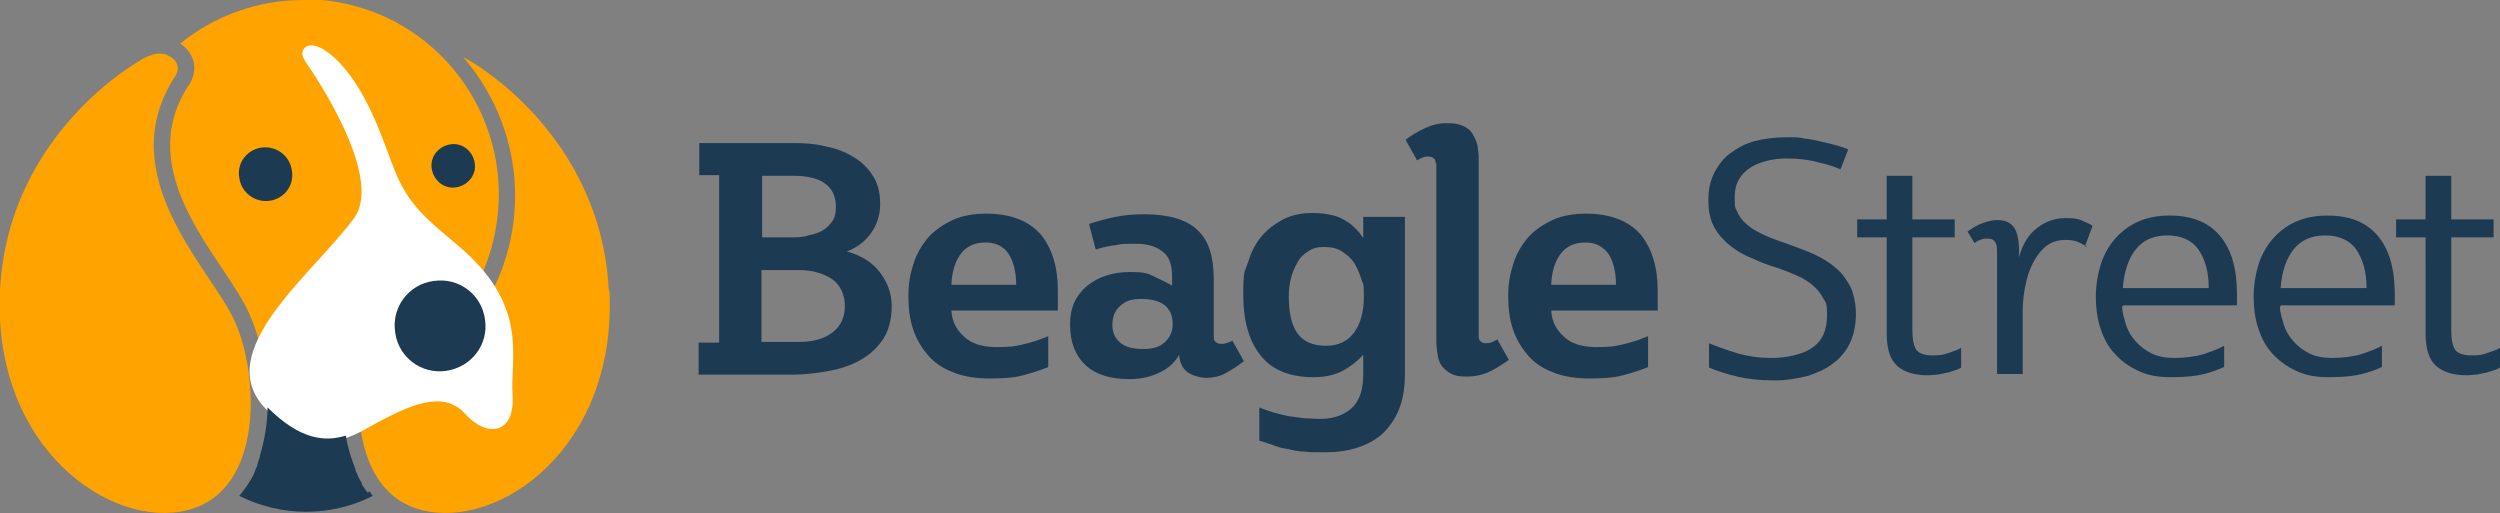
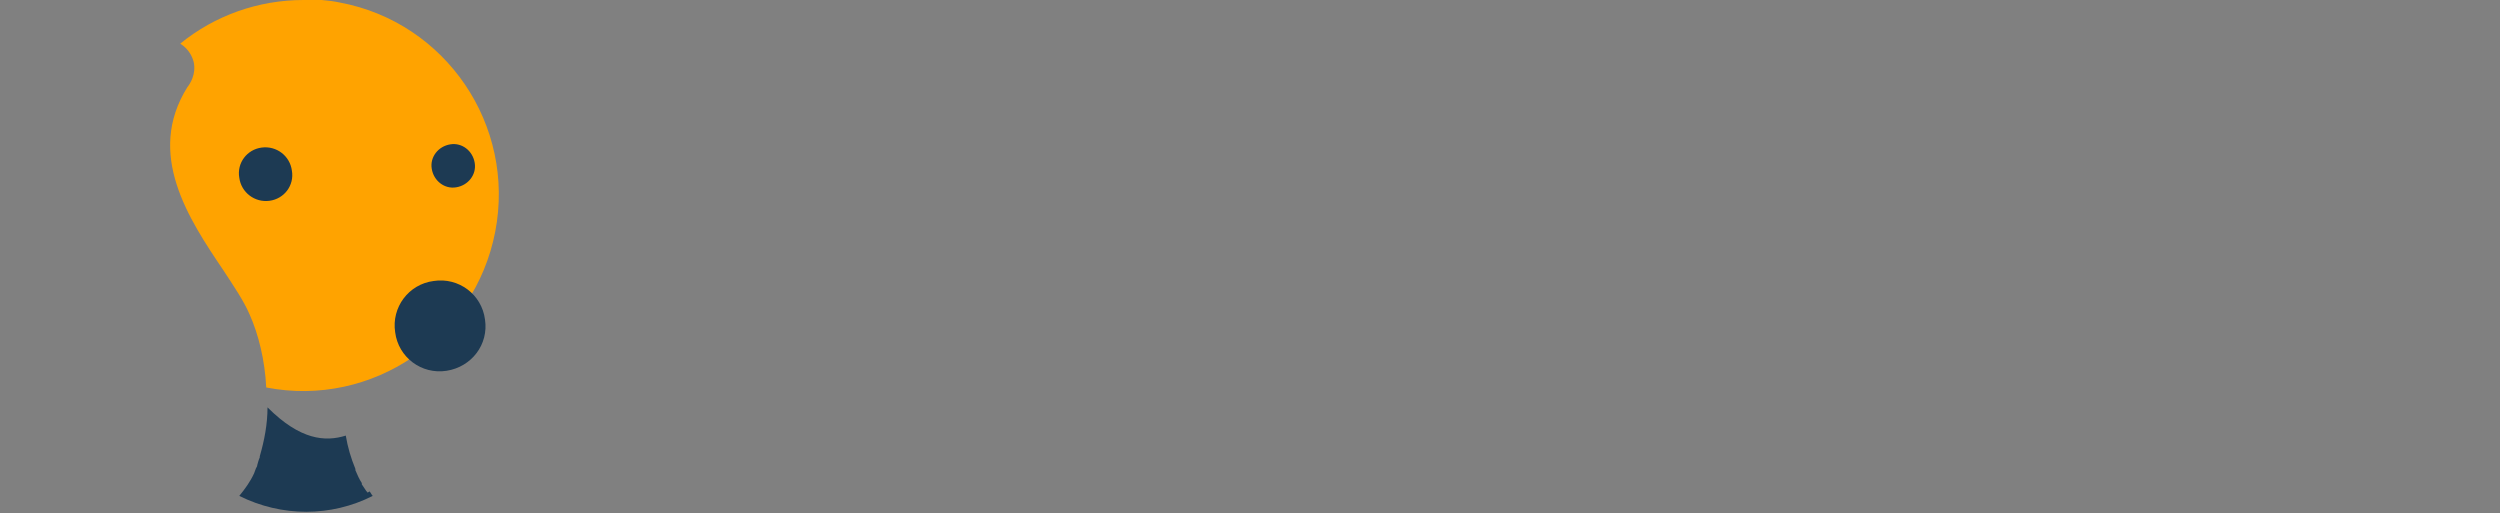
<svg xmlns="http://www.w3.org/2000/svg" id="Layer_1" version="1.1" viewBox="0 0 389.7 80">
  <rect x="0" y="0" width="389.7" height="80" fill="#808080" stroke="none" />
  <defs>
    <style>.st1{fill:#ffa300}.st2{fill:#1d3a53}</style>
  </defs>
-   <path class="st2" d="M109 53.4h3.1V27.3H109v-5h14.9c1.5 0 3.1.1 4.7.5 1.6.3 3 .8 4.3 1.6 1.3.7 2.3 1.7 3.1 2.9.8 1.2 1.2 2.7 1.2 4.5s-.5 3.2-1.4 4.5c-.9 1.3-2.2 2.3-3.8 2.9 2.3.6 4.1 1.8 5.2 3.3 1.2 1.6 1.8 3.3 1.8 5.3s-.5 3.9-1.5 5.3-2.2 2.4-3.7 3.2c-1.5.8-3.2 1.3-5 1.6-1.8.3-3.6.5-5.2.5h-14.7v-5ZM123.2 37c1 0 1.9 0 2.8-.3.9-.2 1.6-.4 2.3-.8.6-.4 1.1-.9 1.5-1.5.4-.6.5-1.4.5-2.2 0-1.6-.6-2.8-1.7-3.6-1.1-.8-2.8-1.2-4.9-1.2h-4.9V37h4.5Zm1.3 16.3c2.3 0 4-.5 5.3-1.5 1.3-1 1.9-2.4 1.9-4.1s-.7-3.3-2-4.2c-1.4-.9-3.1-1.4-5.1-1.4h-5.9v11.2h5.8Zm38.7 4c-1 .4-2.2.8-3.7 1.2-1.5.4-3.3.5-5.3.5s-4.1-.3-5.7-1c-1.6-.6-2.9-1.5-3.9-2.7-1-1.2-1.8-2.5-2.3-4.1-.5-1.5-.7-3.2-.7-5.1s.3-3.5.8-5c.5-1.6 1.3-2.9 2.3-4.1 1-1.1 2.3-2 3.8-2.7 1.5-.7 3.3-1 5.2-1 3.8 0 6.6 1.1 8.5 3.2 1.8 2.2 2.7 5.1 2.7 8.8v3.1h-16.6c.1 1.6.7 2.9 1.9 4 1.1 1.1 2.8 1.7 5.1 1.7s2.8-.1 4.1-.4c1.3-.3 2.6-.7 4-1.3v4.8Zm-4.8-12.9c0-2.2-.5-3.9-1.3-5s-2-1.6-3.5-1.6-2.8.5-3.7 1.6c-.9 1.1-1.5 2.7-1.6 5h10.1Zm11.4-9.5c1.2-.4 2.6-.8 4.1-1.1 1.5-.3 3-.4 4.5-.4 3.7 0 6.5.8 8.2 2.4 1.8 1.6 2.6 4.2 2.6 7.8v8.9c0 .4.1.7.3.8.2.2.5.3.8.3s.5 0 .8-.1c.3-.1.7-.2 1-.4l1.8 3.2c-1 .8-2 1.4-2.9 1.9s-2 .7-2.9.7-2.2-.3-3-.9c-.8-.6-1.2-1.5-1.3-2.7-.6 1.1-1.5 2-2.9 2.7-1.4.7-2.9 1.1-4.8 1.1-3 0-5.3-.7-6.9-2.2-1.6-1.5-2.4-3.6-2.4-6.3s.9-4.5 2.6-6c1.7-1.4 4-2.2 6.7-2.2s2.9.3 4 .8 2 1 2.6 1.3V43c0-1.8-.5-3.1-1.5-3.8-1-.8-2.4-1.2-4.1-1.2s-2.2 0-3.1.2c-.9.1-2 .3-3.2.7l-1-3.8Zm3.6 15.8c0 1.1.4 2 1.2 2.7.8.7 2 1 3.6 1s2.5-.3 3.3-1c.8-.7 1.3-1.6 1.3-2.9s-.4-2.1-1.1-2.8c-.8-.7-2-1.1-3.8-1.1s-2.5.4-3.3 1.1c-.8.7-1.2 1.7-1.2 2.9Zm23.1 12.9c.8.3 1.6.6 2.4.8.8.2 1.5.4 2.2.5.7.1 1.4.2 2.2.3.8 0 1.6.1 2.4.1 1.3 0 2.4-.2 3.3-.6.9-.4 1.6-.9 2.1-1.5s.9-1.4 1.1-2.2.3-1.7.3-2.6v-3.1c-.8.9-1.8 1.7-3 2.4-1.3.7-2.8 1.1-4.7 1.1-3.7 0-6.5-1.1-8.3-3.4-1.8-2.2-2.7-5.4-2.7-9.4s.2-3.5.7-5c.5-1.6 1.1-2.9 2.1-4.1.9-1.1 2.1-2 3.4-2.7 1.4-.7 2.9-1 4.6-1s3.6.3 4.8 1c1.3.7 2.3 1.7 3.1 2.9v-3.3h6.5v24.4c0 1.8-.2 3.5-.7 5-.5 1.5-1.3 2.8-2.3 3.9-1 1.1-2.3 1.9-3.9 2.5-1.6.6-3.4.9-5.6.9s-2.1 0-3.1-.1c-.9 0-1.8-.2-2.6-.4-.8-.1-1.6-.3-2.3-.6-.7-.2-1.4-.5-2.2-.7v-5.2Zm10.2-9.7c1.9 0 3.4-.7 4.4-2.1 1-1.4 1.5-3.2 1.5-5.6s-.1-1.7-.4-2.7c-.3-.9-.6-1.7-1.1-2.5s-1.2-1.3-1.9-1.8c-.8-.5-1.7-.7-2.8-.7s-1.8.2-2.5.7c-.7.4-1.3 1-1.7 1.8-.4.7-.8 1.6-1 2.5-.2.9-.3 1.8-.3 2.7 0 2.5.4 4.4 1.3 5.7.9 1.3 2.4 2 4.5 2Zm17.1-28.4c0-.4-.1-.7-.3-.8-.2-.2-.5-.3-.8-.3s-.5 0-.8.1c-.3.1-.7.3-1 .5l-1.8-3.2c1-.8 2.1-1.4 3.2-1.9s2.1-.7 3.2-.7 1.8.1 2.5.4 1.2.7 1.5 1.2.6 1.1.8 1.8c.1.7.2 1.4.2 2.1v27.7c0 .4.1.7.3.8.2.2.5.3.8.3s.5 0 .8-.1c.3-.1.7-.3 1-.5l1.8 3.2c-1.3.9-2.4 1.6-3.4 2-1 .4-2 .6-3.1.6s-1.8-.1-2.4-.4c-.6-.3-1.1-.7-1.5-1.2-.4-.5-.6-1.1-.7-1.8-.1-.7-.2-1.4-.2-2.1V25.5Zm32.9 31.8c-1 .4-2.2.8-3.7 1.2-1.5.4-3.3.5-5.3.5s-4.1-.3-5.7-1c-1.6-.6-2.9-1.5-3.9-2.7-1-1.2-1.8-2.5-2.3-4.1-.5-1.5-.7-3.2-.7-5.1s.3-3.5.8-5c.5-1.6 1.3-2.9 2.3-4.1 1-1.1 2.3-2 3.8-2.7 1.5-.7 3.3-1 5.2-1 3.8 0 6.6 1.1 8.5 3.2 1.8 2.2 2.7 5.1 2.7 8.8v3.1h-16.6c.1 1.6.7 2.9 1.9 4 1.1 1.1 2.8 1.7 5.1 1.7s2.8-.1 4.1-.4c1.3-.3 2.6-.7 4-1.3v4.8Zm-4.8-12.9c0-2.2-.5-3.9-1.3-5-.9-1.1-2-1.6-3.5-1.6s-2.8.5-3.7 1.6c-.9 1.1-1.5 2.7-1.6 5h10.1Zm37.4 4.5c0 1.7-.3 3.2-.9 4.5-.6 1.3-1.5 2.4-2.6 3.2-1.1.9-2.5 1.5-4 2-1.6.4-3.3.7-5.3.7s-4-.2-5.7-.6c-1.7-.4-3.2-.9-4.4-1.4v-3.8c1.2.5 2.6 1 4.2 1.5s3.5.8 5.6.8 4.8-.5 6.3-1.6c1.6-1.1 2.3-2.8 2.3-5s-.2-2-.6-2.7c-.4-.8-.9-1.4-1.6-2-.7-.6-1.5-1.1-2.4-1.5-.9-.4-1.9-.8-3-1.2-1.4-.4-2.7-.9-4-1.5-1.3-.5-2.5-1.2-3.5-2s-1.9-1.8-2.5-2.9c-.6-1.1-.9-2.5-.9-4.2s.3-3 .9-4.2c.6-1.2 1.4-2.3 2.5-3.1 1.1-.8 2.3-1.5 3.8-1.9 1.5-.4 3.2-.6 5-.6s1.8 0 2.8.2c1 .1 1.9.3 2.7.5.9.2 1.7.4 2.4.6.7.2 1.3.4 1.7.6l-1.2 3.1c-.9-.4-2.1-.8-3.5-1.1-1.4-.4-3.1-.6-5-.6s-4.3.5-5.8 1.6-2.2 2.5-2.2 4.4.1 1.6.4 2.3c.3.7.7 1.3 1.3 1.8.6.6 1.4 1.1 2.4 1.6s2.3 1 3.8 1.5c1.6.6 3.1 1.1 4.4 1.7 1.3.6 2.5 1.3 3.5 2.2 1 .8 1.7 1.9 2.3 3 .5 1.2.8 2.6.8 4.3Zm16.4 8.4c-.2.1-.5.3-.9.4-.4.1-.8.3-1.3.4l-1.5.3c-.5 0-1 .1-1.5.1-2.1 0-3.7-.5-4.8-1.5-1.1-1-1.6-2.7-1.6-5V37h-4.6v-2.8h4.6v-6.8h4v6.8h6.6V37h-6.6v14.4c0 1.5.2 2.5.6 3.1.4.6 1.3.9 2.6.9s1.6-.1 2.5-.4 1.5-.5 1.9-.8v2.9Zm19.6-18.8c-.2-.2-.6-.4-1.2-.7-.6-.3-1.3-.4-2.2-.4s-1.7.2-2.4.6c-.7.4-1.3 1-1.8 1.7-.8 1.1-1.4 2.4-1.8 4-.4 1.6-.6 3.2-.6 4.8v9.8h-4V39.2c0-.8-.1-1.3-.4-1.6-.2-.3-.6-.4-1.1-.4s-.7 0-1.1.2c-.4.1-.7.3-.9.5l-1.1-1.8c.8-.6 1.5-1 2.3-1.3.8-.3 1.6-.5 2.3-.5 1.4 0 2.3.5 2.8 1.4.5.9.7 2.4.6 4.4.6-2 1.5-3.6 2.9-4.6 1.3-1 2.8-1.5 4.3-1.5s2.1.1 2.7.4c.6.3 1.2.5 1.6.8l-1.2 3.2Zm5.5 9.3c0 .9.3 1.8.6 2.8.3 1 .8 1.8 1.5 2.6s1.5 1.4 2.5 1.9 2.2.7 3.6.7 3.2-.2 4.5-.6c1.2-.4 2.3-.8 3.2-1.3v3.3c-.9.4-1.9.8-3.1 1.1-1.2.3-2.9.5-5.1.5s-3.7-.3-5.2-1-2.7-1.6-3.7-2.7-1.7-2.4-2.2-4c-.5-1.5-.7-3.2-.7-4.9s.3-3.5.8-5.1c.5-1.5 1.3-2.9 2.3-4 1-1.1 2.2-2 3.6-2.6 1.4-.6 3-.9 4.8-.9 3.4 0 6 1 7.8 3.1 1.8 2.1 2.7 5.1 2.7 9.2v1.7H331Zm13.5-2.9c0-2.6-.6-4.5-1.6-6-1-1.4-2.6-2.2-4.8-2.2s-3.8.7-5 2.2c-1.1 1.4-1.8 3.4-2 6h13.4Zm11.1 2.9c0 .9.3 1.8.6 2.8s.8 1.8 1.5 2.6 1.5 1.4 2.5 1.9 2.2.7 3.6.7 3.2-.2 4.5-.6c1.2-.4 2.3-.8 3.2-1.3v3.3c-.8.4-1.9.8-3.1 1.1-1.2.3-2.9.5-5.1.5s-3.7-.3-5.2-1-2.7-1.6-3.7-2.7-1.7-2.4-2.2-4c-.5-1.5-.7-3.2-.7-4.9s.3-3.5.8-5.1c.5-1.5 1.3-2.9 2.3-4 1-1.1 2.2-2 3.6-2.6 1.4-.6 3-.9 4.8-.9 3.4 0 6 1 7.8 3.1 1.8 2.1 2.7 5.1 2.7 9.2v1.7h-17.7Zm13.5-2.9c0-2.6-.6-4.5-1.6-6-1-1.4-2.6-2.2-4.8-2.2s-3.8.7-5 2.2c-1.1 1.4-1.8 3.4-2 6h13.4Zm20.8 12.4c-.2.1-.5.3-.9.4-.4.1-.8.3-1.3.4l-1.5.3c-.5 0-1 .1-1.5.1-2.1 0-3.7-.5-4.8-1.5-1.1-1-1.6-2.7-1.6-5V37h-4.6v-2.8h4.6v-6.8h4v6.8h6.6V37h-6.6v14.4c0 1.5.2 2.5.6 3.1.4.6 1.3.9 2.6.9s1.6-.1 2.5-.4c.9-.3 1.5-.5 1.9-.8v2.9Z" />
-   <path class="st1" d="M94.9 45.3C93.7 20.7 73.1 9.4 73.1 9.4c-.3-.2-.6-.3-.9-.5 5.2 6 8.1 13.7 8.1 21.6 0 15.2-10.4 28.1-24.4 31.9 0 7.5 2.4 15.2 9.8 17.1 12 3.1 30.5-9.6 29.3-34.2M21.9 9.4S1.2 20.7 0 45.3c-1.2 24.6 17.4 37.3 29.3 34.2 12-3.1 11-21.3 7.3-29.4C33 42 17.4 27.6 27.1 12.2c0 0 1.9-2.2-1-3.6-1.8-.9-4.4.9-4.4.9Z" />
  <path class="st1" d="M47.3 0c-7 0-13.8 2.4-19.2 6.8 1.4.9 1.9 2.1 2.1 2.9.4 1.9-.6 3.4-1 3.9-6.5 10.4.2 20.5 5.6 28.5 1.7 2.6 3.2 4.8 4.1 6.9 1.4 3.1 2.4 7.2 2.6 11.4C58 63.6 74 52.7 77.2 36.1 80.4 19.5 69.5 3.5 53 .4c-1.9-.4-3.8-.5-5.7-.5Z" />
-   <path d="M47.4 9.3S60.2 27.1 55.2 34c-6.5 8.8-22.4 20.8-13.8 29.7 8.5 8.8 13.8 4 18.1 1.8 4.3-2.2 9.6-4.8 13-1 3.4 3.8 7.8 3.2 7.4-2.9-.4-6.1 2.7-14-8.7-23.5-4.8-4-7.6-6.3-9.7-11.6-1.6-3.9-4.2-13-9.7-17.8-4-3.4-5.4-.6-4.3.6" style="fill:#fff" />
  <path class="st2" d="M40.8 23c-2.3.3-3.9 2.4-3.5 4.7.3 2.3 2.4 3.9 4.7 3.6 2.3-.3 3.9-2.4 3.5-4.7-.3-2.3-2.4-3.9-4.7-3.6m26.8 20.8c-3.9.5-6.6 4.1-6 8 .5 3.9 4.1 6.6 8 6s6.6-4.1 6-8c-.5-3.9-4.1-6.6-8-6m2.6-21.3c-1.9.3-3.2 2-2.9 3.8.3 1.9 2 3.2 3.8 2.9 1.9-.3 3.2-2 2.9-3.8-.3-1.9-2-3.2-3.8-2.9M57.3 76.8c0-.1-.2-.2-.3-.4l-.6-.9v-.2c-.4-.6-.7-1.3-1-2v-.2c-.7-1.7-1.2-3.4-1.5-5.2-3.2 1-7.1.7-12.2-4.4 0 2.6-.5 5.2-1.2 7.6 0 .1 0 .3-.1.4-.1.3-.2.6-.3 1 0 .2-.1.3-.2.5-.1.3-.2.5-.3.8-.6 1.3-1.4 2.4-2.3 3.5 6.6 3.3 14.3 3.3 20.8 0-.2-.2-.3-.5-.5-.7" />
</svg>